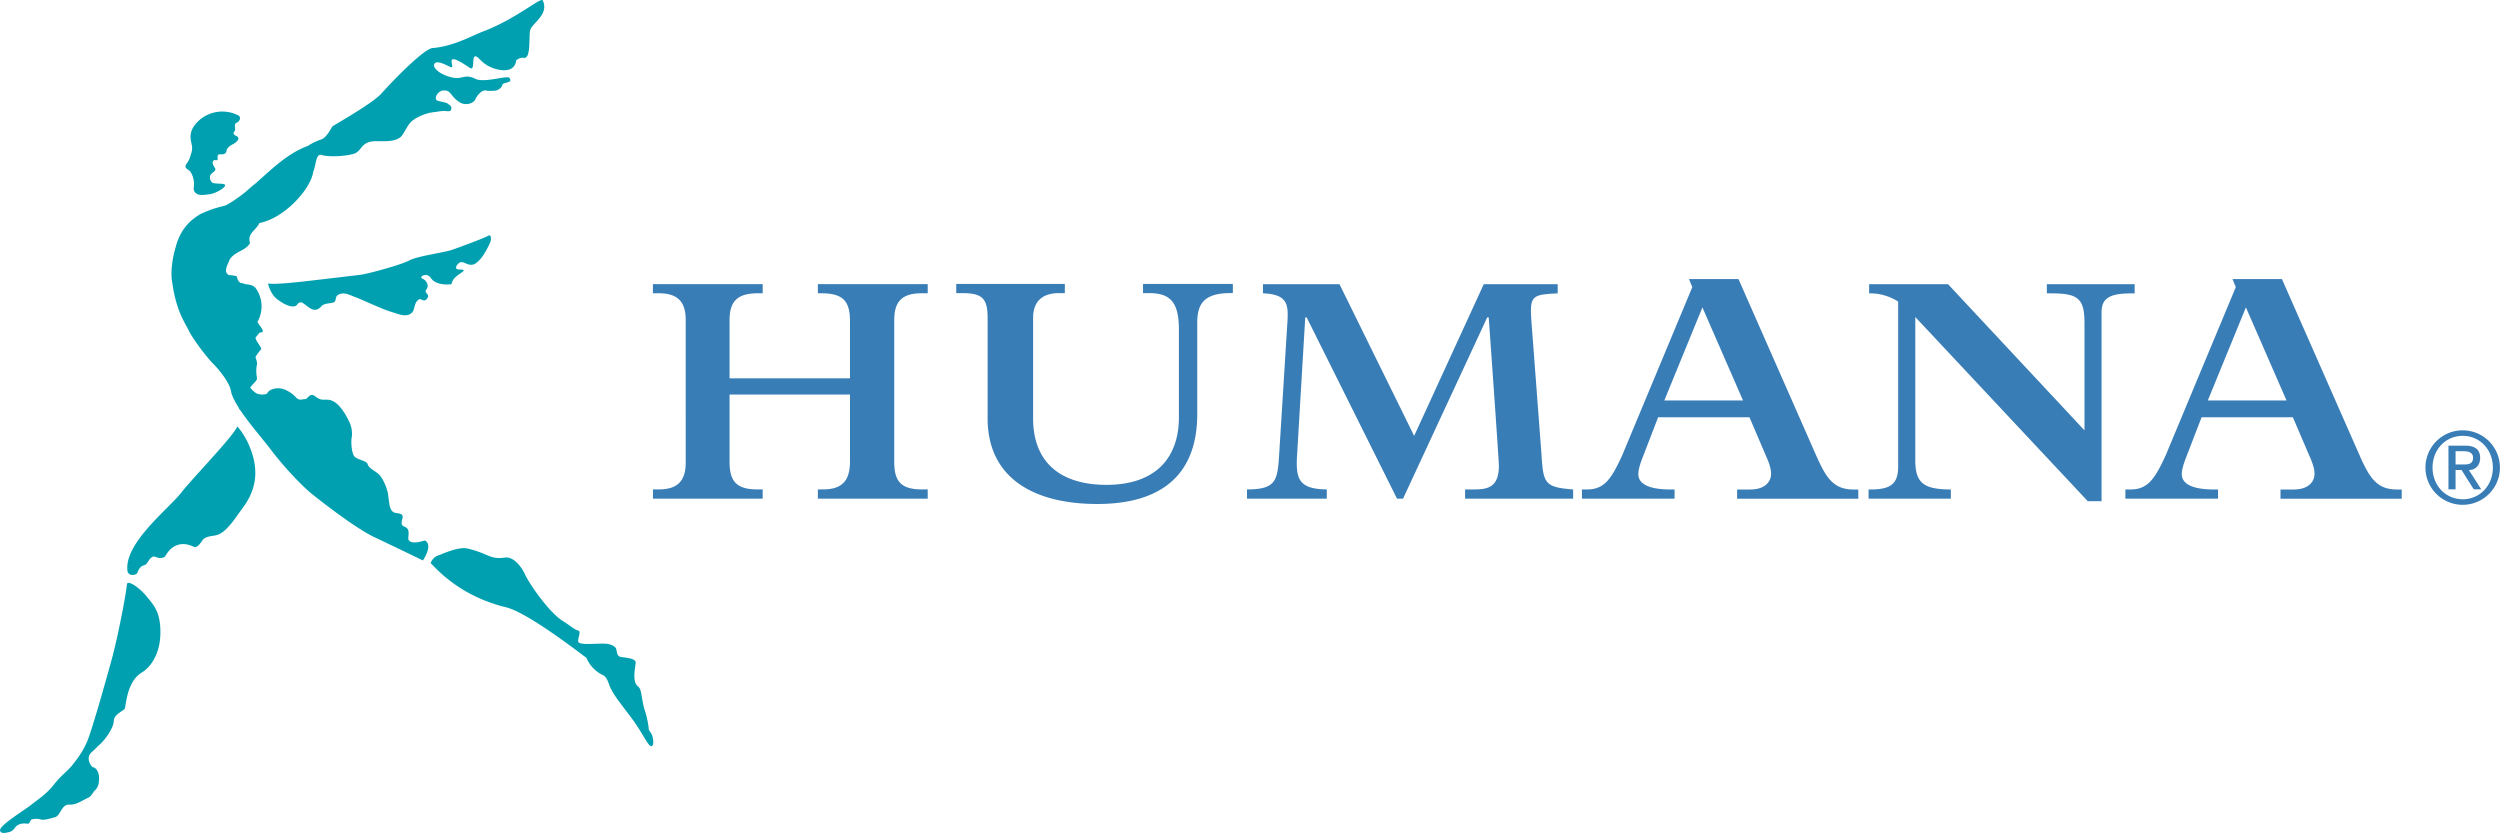
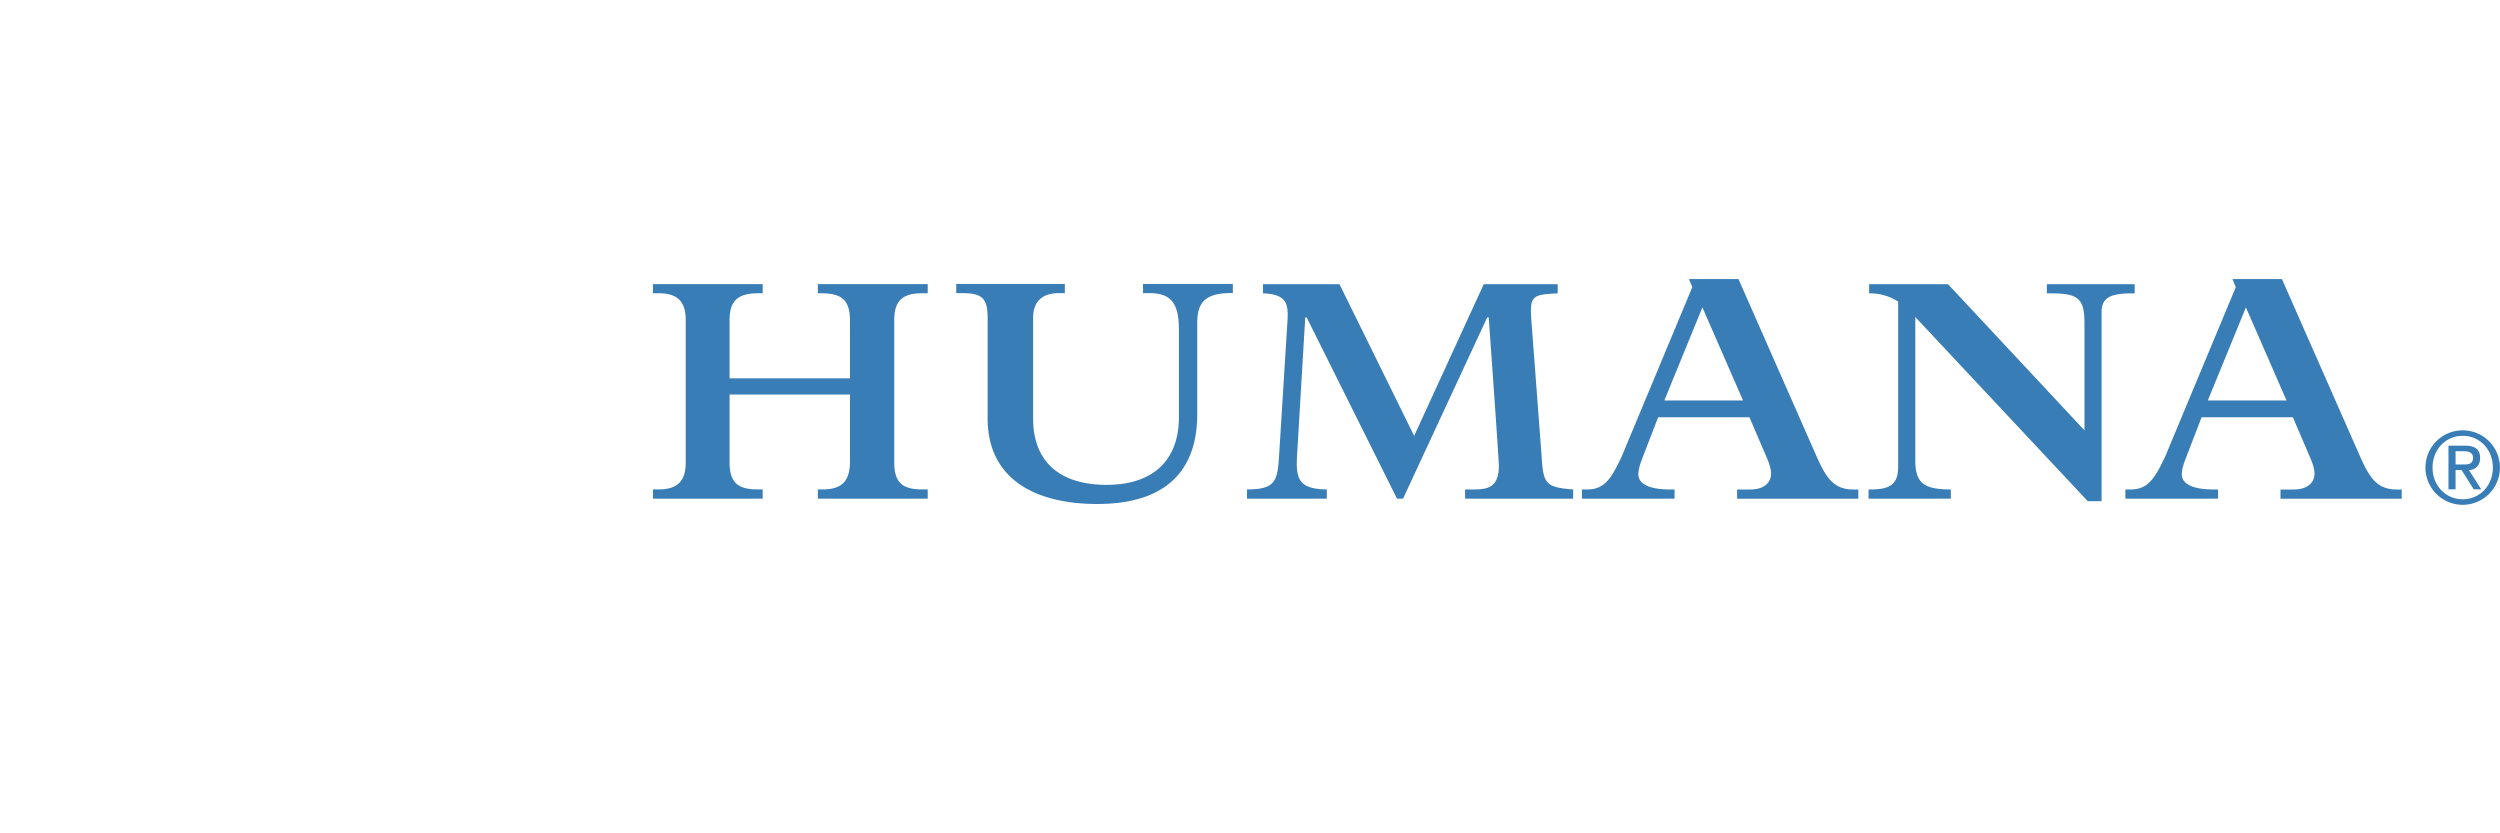
<svg xmlns="http://www.w3.org/2000/svg" width="2500" height="833" viewBox="0 0 66.11 22.029">
-   <path d="M3.387 15.146c.01.018.025.035.05.046.082.037.184-.008.194-.045 0 0 .055-.168.158-.191.124-.027.119-.157.236-.227.07-.041.131.047.246.025.083-.015.075-.012.141-.114.073-.111.296-.373.698-.185.066.03.126.009.241-.165.08-.121.322-.117.33-.13.282-.033.53-.452.728-.716.333-.443.419-.896.272-1.402-.147-.503-.408-.764-.408-.764-.093.249-1.185 1.369-1.481 1.75-.337.433-1.538 1.354-1.42 2.089a.057.057 0 0 0 .015.029zM14.35.009c-.044-.09-.718.498-1.565.819-.319.121-.789.398-1.349.443-.204.017-.915.716-1.351 1.202-.246.273-1.262.838-1.296.871-.02.02-.145.288-.288.341a1.53 1.53 0 0 0-.374.182v-.004c-.52.194-.928.596-1.355.974-.101.081-.19.157-.256.219-.172.14-.351.268-.544.374-.188.05-.27.072-.354.1s-.23.09-.307.125c-.362.207-.569.488-.675.912-.064.207-.126.569-.095.817.101.807.325 1.111.448 1.355.122.246.479.712.65.884.172.172.432.504.466.711.019.119.095.271.198.435.015.043.039.07.066.101.25.37.609.778.784 1.011.368.49.858.993 1.103 1.189.307.245 1.16.909 1.651 1.139.302.141 1.275.612 1.275.612s.223-.321.112-.477c-.061-.085-.081-.032-.228-.008s-.27 0-.27-.099c0-.098.052-.257-.104-.31-.131-.046-.044-.188-.044-.261s-.072-.085-.172-.099c-.184-.024-.177-.232-.214-.49-.021-.153-.139-.45-.262-.549-.122-.099-.253-.153-.278-.251-.024-.099-.285-.115-.357-.214-.074-.098-.088-.413-.063-.51a.72.72 0 0 0-.061-.386c-.049-.098-.264-.569-.557-.595-.154-.014-.19.034-.355-.095-.14-.108-.196.085-.264.079-.067-.006-.154.058-.249-.058a.831.831 0 0 0-.24-.174c-.199-.105-.45-.05-.511.077-.019.039-.228.055-.319-.021-.058-.05-.108-.088-.129-.134.056-.079.186-.187.178-.237-.036-.228-.012-.311 0-.379.009-.049-.03-.152-.041-.188.034-.064.083-.123.152-.209.008-.039-.062-.12-.111-.205a.073.073 0 0 0-.009-.011.378.378 0 0 1-.032-.081c.021-.04.07-.09.106-.136.05-.011.094-.013.088-.051-.016-.094-.154-.196-.134-.252a.822.822 0 0 0-.045-.864c-.073-.102-.183-.106-.283-.118a.338.338 0 0 0-.118-.03c-.052-.026-.09-.074-.103-.171-.067-.034-.157-.033-.215-.041-.162-.085-.017-.29.02-.406.139-.223.423-.23.541-.439-.084-.259.164-.338.247-.53.669-.128 1.361-.905 1.422-1.35.086-.222.068-.455.202-.455.229.077.768.028.913-.042.146-.069.154-.221.356-.292.201-.071.613.052.843-.136.068-.056.159-.264.241-.363.136-.163.461-.275.601-.289.166-.017.223-.046.377-.031.11.011.117-.021.121-.077.003-.057-.036-.078-.102-.126-.043-.033-.243-.054-.284-.085-.073-.057.027-.24.161-.257.22-.027.186.143.444.31.147.094.366.042.419-.084.034-.082.171-.258.282-.226.065.02.264 0 .264 0s.143-.044.165-.148c.018-.086.3-.039.185-.188-.054-.071-.668.141-.895.027-.286-.143-.339.021-.603-.034-.362-.076-.573-.292-.467-.383.078-.066.286.046.396.099.209.1-.271-.518.516.023.156.107.052-.288.151-.301.098-.012.188.273.634.355.445.083.449-.251.449-.251s.106-.083.194-.064c.206.042.134-.543.176-.729.043-.187.513-.417.331-.792zm-1.001 14.736c-.4.062-.443-.117-.997-.241-.192-.044-.544.094-.73.173-.188.047-.235.216-.235.216.119.103.723.859 1.993 1.167.554.135 1.805 1.099 2.127 1.337a.88.88 0 0 0 .439.458c.067.035.115.118.146.208.09.268.275.484.609.928.273.363.433.737.516.741.083.003.063-.183.025-.29-.016-.046-.057-.096-.084-.14a2.486 2.486 0 0 0-.099-.491c-.104-.292-.075-.575-.187-.658-.175-.131-.061-.539-.063-.637-.002-.098-.239-.123-.371-.139-.172-.021-.095-.194-.178-.266-.138-.12-.37-.088-.518-.085-.146.003-.36.016-.434-.031-.075-.048.088-.307-.024-.321-.073-.01-.259-.166-.394-.247-.373-.225-.896-.996-1.002-1.225-.141-.304-.356-.486-.539-.457zm-9.477 1.023c-.19-.233-.504-.441-.517-.317-.035.341-.248 1.406-.376 1.889-.07.267-.544 1.974-.682 2.283-.139.309-.265.45-.356.573-.15.201-.296.271-.528.566-.193.246-.442.402-.595.526-.144.117-.783.506-.815.65-.017.078.064.103.15.085.089-.017.165-.022.241-.133.058-.085.17-.132.332-.106.06.01.07-.104.113-.114a.43.43 0 0 1 .232-.001c.077.031.252-.022.375-.055.165-.044.167-.346.39-.336.173.008.282-.08.51-.19.068-.032.118-.141.146-.169a.353.353 0 0 0 .112-.185c.061-.312-.077-.437-.144-.444-.045-.005-.2-.23-.058-.378.035-.036.154-.139.17-.167l.008-.006c.206-.168.426-.496.428-.676.002-.181.284-.27.296-.338.038-.209.086-.729.453-.946.209-.125.475-.467.483-1.023.01-.573-.178-.755-.368-.988zm7.017-7.496c-.154.14-.375.023-.572-.034-.198-.057-.753-.318-.912-.376-.158-.058-.292-.14-.436-.08-.125.053-.068.156-.13.205-.063.048-.258.018-.338.109-.28.321-.484-.274-.638-.047-.097.142-.389-.014-.559-.157-.163-.137-.219-.396-.219-.396.174.034.715-.03.871-.044a291 291 0 0 0 1.574-.185c.2-.025 1.074-.262 1.29-.379.215-.117.938-.211 1.134-.281.195-.069.846-.307.947-.369.101-.062.088.117.062.171-.06.129-.19.404-.341.519a.263.263 0 0 1-.1.065c-.153.044-.242-.079-.341-.059l-.036.016a.03.03 0 0 1 .007-.005l-.014.008.006-.002c-.059.043-.115.126-.067.161.02.01.043.017.073.016.312-.004-.127.128-.186.312-.002.008-.005.01-.009.01-.012.039-.018.066-.018.066s-.398.058-.544-.164c-.11-.167-.345-.026-.216.022.092.035.179.176.101.275-.086.11.1.118.022.237-.092.14-.158-.021-.237.042-.127.097-.086.265-.174.344zM4.935 4.327c.084-.116.101-.213.111-.242.063-.175.021-.237-.002-.384-.03-.184.037-.353.219-.517a.924.924 0 0 1 1.058-.121s.02.039.027.045a.15.15 0 0 1-.091.138c-.096.037-.006.172-.058.227-.082.085.071.13.081.141.083.08-.085.181-.111.194-.049.025-.123.06-.171.143-.018.029.012.141-.165.129-.144-.01-.036.157-.104.157-.037 0-.075-.017-.1.03-.029.059.041.156.06.19.038.066-.119.121-.134.192-.017.081.018.161.073.187.055.026.238.014.295.035.105.042-.116.177-.246.229-.097.039-.2.046-.277.053-.076.008-.173.004-.23-.051-.042-.042-.055-.08-.047-.154a.596.596 0 0 0-.089-.406c-.045-.068-.194-.085-.099-.215" fill="#00a0b0" />
  <path d="M50.649 12.17c0 .292.051.466.166.582.136.135.367.192.774.192v.244h-2.176v-.244h.055c.535 0 .728-.151.728-.61V7.976a1.37 1.37 0 0 0-.768-.218v-.242h2.087l3.608 3.865V8.57c0-.303-.026-.517-.156-.646-.139-.139-.38-.166-.747-.166h-.092v-.242h2.322v.243h-.09c-.579 0-.785.131-.785.502v4.994h-.364l-4.562-4.871v3.786M57.782 12.171c-.088.248-.121.415-.034.539.097.136.332.234.789.234h.118v.244h-2.45v-.244h.137c.464 0 .648-.294.929-.903l1.854-4.448-.088-.213h1.308l2.062 4.681c.259.585.456.884.979.884h.127v.244h-3.206v-.244h.345c.272 0 .426-.095.501-.22.074-.124.079-.278-.036-.563l-.483-1.127H58.22l-.438 1.136zm.603-1.581h2.081l-1.074-2.461-1.007 2.461M43.41 12.171c-.088.248-.121.415-.034.539.097.136.332.234.789.234h.118v.244h-2.45v-.244h.137c.464 0 .648-.294.928-.903l1.854-4.448-.088-.213h1.309l2.062 4.681c.26.585.457.884.98.884h.127v.244h-3.205v-.244h.343c.272 0 .427-.095.502-.22.073-.124.079-.278-.036-.563l-.483-1.127h-2.415l-.438 1.136zm.602-1.581h2.081l-1.074-2.461-1.007 2.461M32.599 7.751h-.063c-.728 0-.876.316-.876.793v2.404c0 1.638-.982 2.38-2.643 2.38-1.695 0-2.901-.696-2.901-2.266V8.408c0-.523-.146-.656-.675-.656h-.155v-.243h2.872v.243h-.155c-.448 0-.684.227-.684.656v2.653c0 1.191.749 1.761 1.942 1.761 1.28 0 1.914-.696 1.914-1.791V8.727c0-.718-.212-.975-.784-.975h-.165v-.243h2.375v.242M33.397 7.515h2.024l1.975 4.012 1.841-4.012h1.955v.243h-.007c-.351.019-.53.032-.623.138-.092.104-.085.294-.065.596l.266 3.515c.046.778.082.879.838.937v.244h-2.858v-.244h.155c.232 0 .452.001.593-.14.098-.099.146-.258.146-.49-.009-.285-.269-3.92-.269-3.92h-.04l-2.226 4.794h-.159l-2.389-4.793h-.038l-.214 3.607c-.041.64.016.933.784.941v.244h-2.11v-.244h.043c.752-.01.767-.26.812-1.001l.215-3.451c.027-.458-.014-.708-.648-.734v-.242M17.266 7.514h2.902v.242h-.128c-.531 0-.748.205-.748.704v1.545h3.184V8.486c0-.541-.201-.73-.766-.73h-.083v-.242h2.905v.242h-.164c-.505 0-.721.21-.721.703v3.763c0 .528.2.721.739.721h.146v.244h-2.905v-.244h.128c.506 0 .721-.219.721-.738v-1.771h-3.184v1.788c0 .523.202.721.739.721h.137v.244h-2.902v-.244h.155c.488 0 .711-.221.711-.702V8.459c0-.488-.22-.704-.721-.704h-.146v-.241M65.125 11.38a.985.985 0 1 1 0 1.97.985.985 0 0 1 0-1.97zm.003 1.823c.453 0 .795-.366.795-.838 0-.473-.342-.839-.795-.839-.459 0-.8.366-.8.839 0 .472.341.838.8.838zm-.38-1.417h.443c.264 0 .396.106.396.325 0 .186-.117.319-.298.319l.327.511h-.198l-.322-.511h-.159v.511h-.188v-1.155zm.189.497h.224c.146 0 .238-.03.238-.181 0-.131-.118-.169-.238-.169h-.224v.35" fill="#397db7" />
</svg>